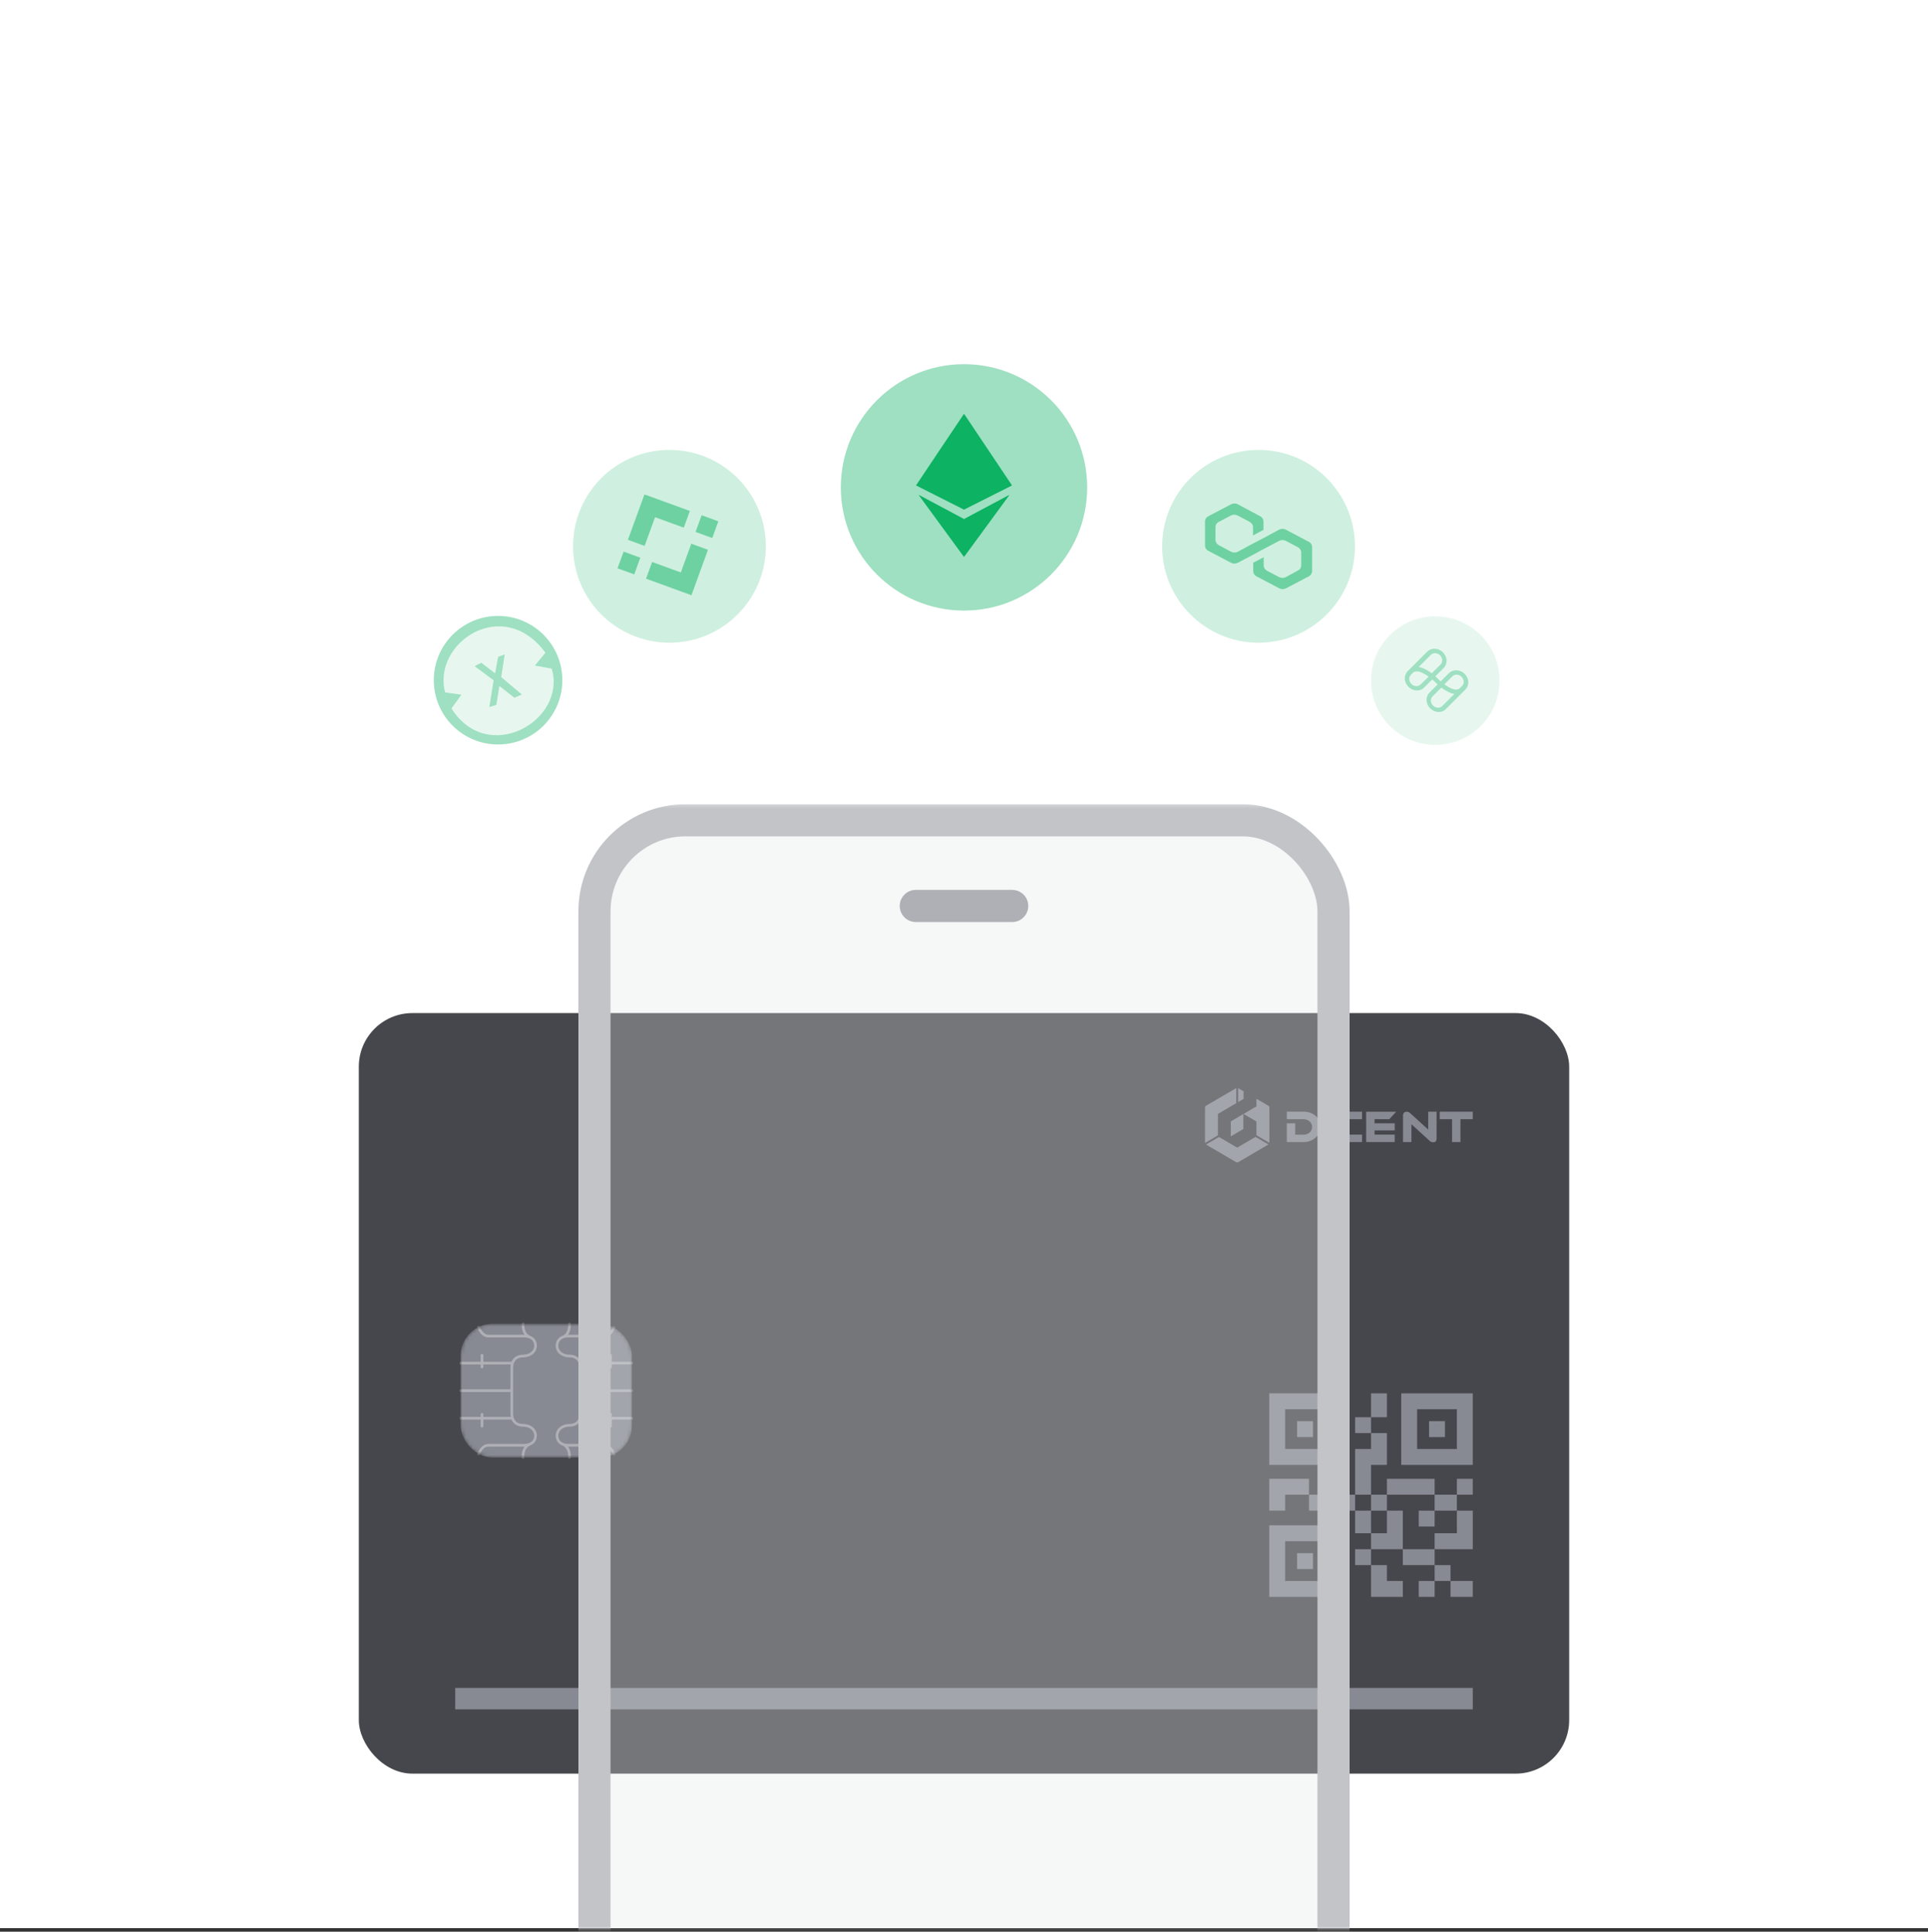
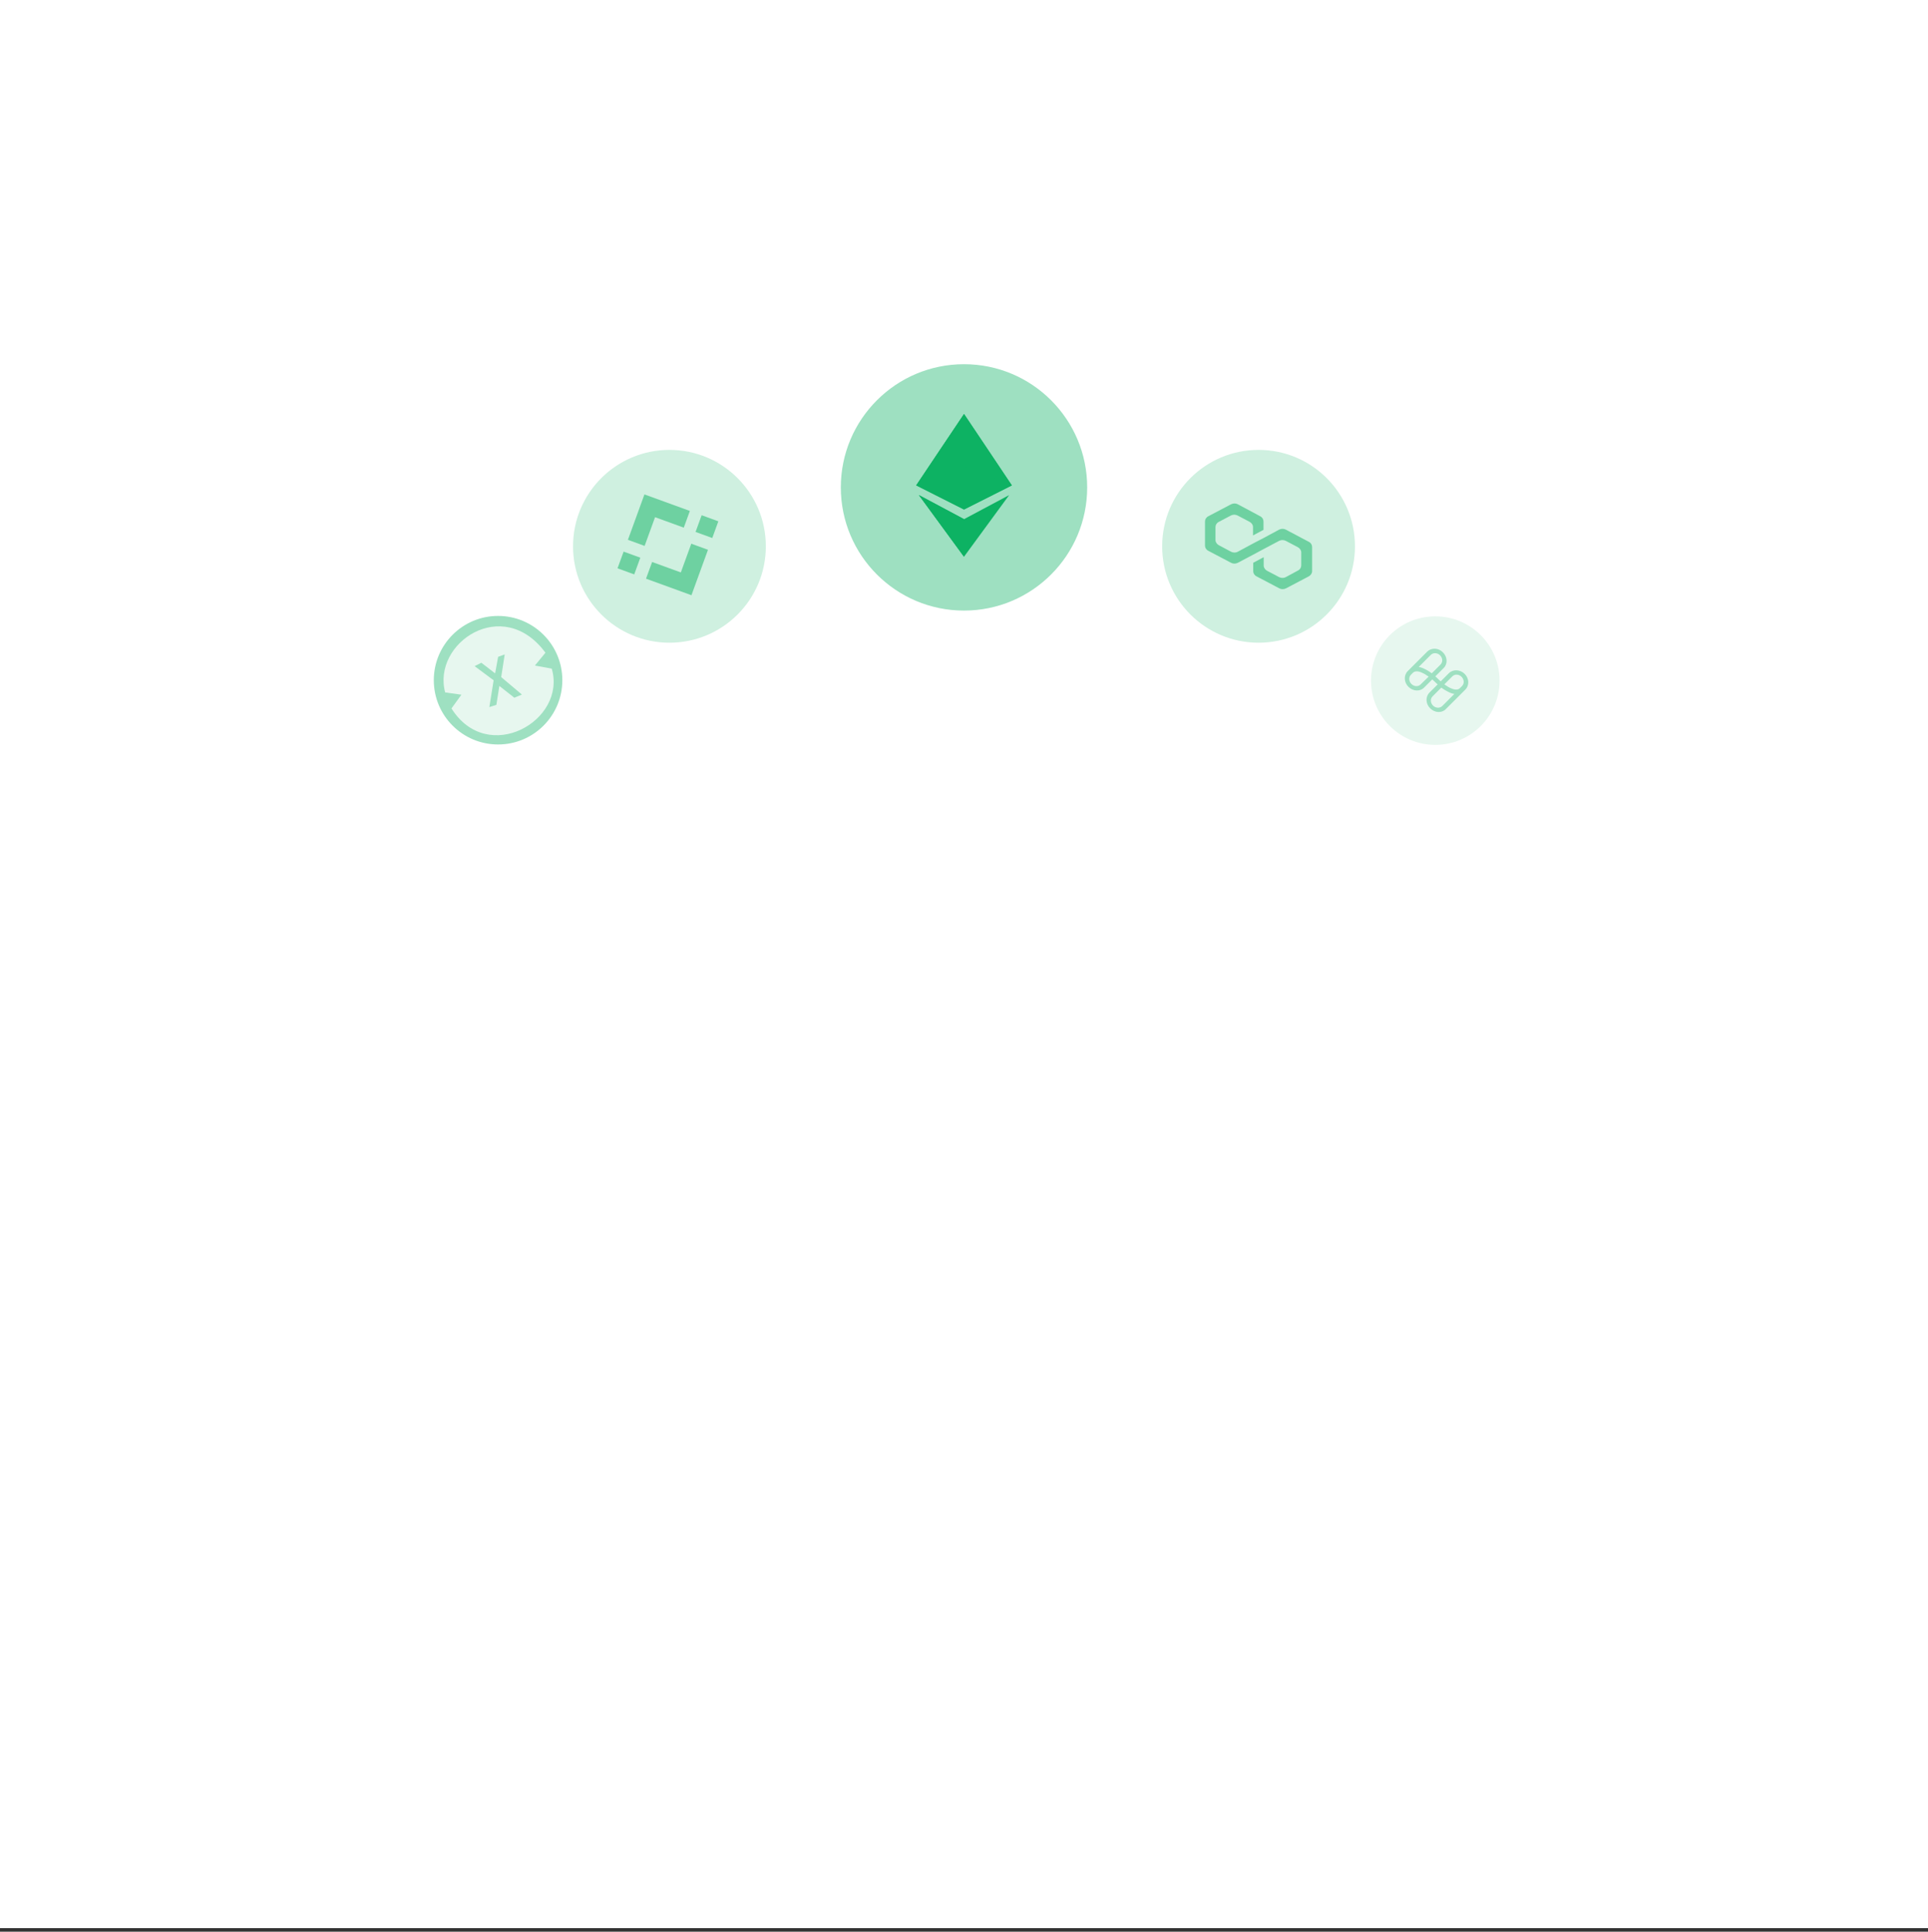
<svg xmlns="http://www.w3.org/2000/svg" width="540" height="541" viewBox="0 0 540 541" fill="none">
  <rect x="0" y="0" width="540" height="541" fill="#333333" stroke="none" />
  <rect width="540" height="540" fill="white" />
  <circle cx="270" cy="136.5" r="34.5" fill="#9EE0C1" />
  <path fill-rule="evenodd" clip-rule="evenodd" d="M270.003 115.949L276.698 125.952L283.393 135.958L270.003 142.704L256.613 135.932L263.308 125.927L270.003 115.949ZM270.003 145.399L257.356 138.651L270.003 155.915L282.651 138.651L270.003 145.399Z" fill="#0DB263" />
  <path fill-rule="evenodd" clip-rule="evenodd" d="M270.016 115.949L276.711 125.926L283.406 135.932L270.016 130.877V115.949Z" fill="#0DB263" />
-   <path fill-rule="evenodd" clip-rule="evenodd" d="M270 145.399L282.673 138.651L270 155.941V145.399Z" fill="#0DB263" />
  <path fill-rule="evenodd" clip-rule="evenodd" d="M270 130.878L283.39 135.933L270 142.679V130.878Z" fill="#0DB263" />
  <path fill-rule="evenodd" clip-rule="evenodd" d="M270.003 115.949L263.308 125.927L256.613 135.932L270.003 130.878V115.949Z" fill="#0DB263" />
  <path fill-rule="evenodd" clip-rule="evenodd" d="M270.007 145.399L257.359 138.651L270.007 155.941V145.399Z" fill="#0DB263" />
  <path fill-rule="evenodd" clip-rule="evenodd" d="M270.003 130.879L256.613 135.934L270.003 142.68V130.879Z" fill="#0DB263" />
  <circle cx="187.5" cy="153" r="27" fill="#CFF0E0" />
  <path fill-rule="evenodd" clip-rule="evenodd" d="M183.473 144.847L180.547 152.887L180.547 152.887L175.868 151.184L180.497 138.466L193.22 143.096L191.517 147.774L183.473 144.847ZM174.663 154.484L172.96 159.163L177.638 160.865L179.341 156.187L174.663 154.484ZM182.649 157.392L190.689 160.318L193.617 152.274L198.296 153.975L198.295 153.977L193.664 166.699L180.946 162.07L180.94 162.068L182.649 157.392ZM196.518 144.296L194.816 148.975L199.494 150.677L201.196 145.999L196.518 144.296Z" fill="#6ED1A1" />
  <circle cx="352.5" cy="153" r="27" fill="#CFF0E0" />
  <path d="M360.138 148.332C359.585 148.027 358.865 148.027 358.256 148.332L353.939 150.666L351.005 152.188L346.688 154.522C346.135 154.827 345.415 154.827 344.806 154.522L341.375 152.696C340.821 152.391 340.434 151.833 340.434 151.224V147.622C340.434 147.013 340.766 146.455 341.375 146.15L344.751 144.374C345.304 144.07 346.024 144.07 346.633 144.374L350.009 146.15C350.563 146.455 350.95 147.013 350.95 147.622V149.956L353.884 148.383V146.049C353.884 145.44 353.552 144.882 352.943 144.577L346.688 141.228C346.135 140.924 345.415 140.924 344.806 141.228L338.441 144.577C337.832 144.882 337.5 145.44 337.5 146.049V152.797C337.5 153.406 337.832 153.964 338.441 154.269L344.806 157.617C345.36 157.922 346.079 157.922 346.688 157.617L351.005 155.334L353.939 153.761L358.256 151.478C358.81 151.173 359.529 151.173 360.138 151.478L363.515 153.254C364.068 153.558 364.456 154.116 364.456 154.725V158.328C364.456 158.937 364.124 159.495 363.515 159.799L360.138 161.626C359.585 161.93 358.865 161.93 358.256 161.626L354.88 159.85C354.327 159.545 353.939 158.987 353.939 158.378V156.044L351.005 157.617V159.951C351.005 160.56 351.338 161.118 351.946 161.423L358.312 164.772C358.865 165.076 359.585 165.076 360.194 164.772L366.559 161.423C367.113 161.118 367.5 160.56 367.5 159.951V153.203C367.5 152.594 367.168 152.036 366.559 151.732L360.138 148.332Z" fill="#6ED1A1" />
  <circle cx="139.5" cy="190.5" r="18" fill="#9EE0C1" />
  <path fill-rule="evenodd" clip-rule="evenodd" d="M124.685 193.927C120.954 180.141 140.843 166.601 152.771 182.801C152.314 183.336 149.818 186.397 149.818 186.397C149.818 186.397 151.564 186.71 154.531 187.258C158.814 201.837 136.586 214.509 126.448 198.408C128.361 195.772 129.235 194.56 129.235 194.56C129.235 194.56 128.389 194.432 124.685 193.927ZM139.865 192.111L144.055 195.409L146.174 194.519L140.376 189.633L141.359 183.274L139.517 183.954L138.674 188.587L134.818 185.612L132.929 186.563L138.257 190.523L137.059 198.028L139.025 197.401L139.865 192.111Z" fill="#E7F7EF" />
  <circle cx="402" cy="190.613" r="18" fill="#E7F7EF" />
  <path d="M410.237 188.74C408.98 187.482 407.019 187.392 405.84 188.505L403.517 190.828C403.285 190.597 403.024 190.395 402.759 190.131C402.494 189.866 402.263 189.634 402.001 189.433L404.384 187.05C405.531 185.903 405.407 183.91 404.087 182.649C402.863 181.425 400.935 181.368 399.786 182.451L394.235 188.002C393.122 189.181 393.212 191.142 394.532 192.402C395.82 193.629 397.717 193.717 398.834 192.6L401.156 190.278C401.388 190.509 401.65 190.711 401.914 190.975C402.179 191.24 402.411 191.471 402.672 191.673L400.319 194.026C399.206 195.205 399.296 197.166 400.617 198.426C401.904 199.653 403.802 199.741 404.918 198.624L410.438 193.104C411.585 191.958 411.494 189.997 410.237 188.74ZM403.338 183.53C404.099 184.291 404.152 185.43 403.458 186.123L401.014 188.567C400.262 187.996 399.42 187.515 398.55 187.128C398.164 186.984 397.779 186.84 397.366 186.789L400.745 183.411C401.409 182.747 402.577 182.769 403.338 183.53ZM397.907 191.674C397.213 192.368 396.075 192.315 395.314 191.554C394.553 190.794 394.501 189.655 395.194 188.961L395.737 188.418C396.22 187.936 397.133 187.883 398.132 188.339C398.84 188.624 399.49 189.033 400.142 189.505L397.907 191.674ZM401.368 197.609C400.607 196.848 400.555 195.709 401.249 195.015L403.692 192.572C404.444 193.143 405.287 193.624 406.157 194.011C406.542 194.155 406.927 194.299 407.34 194.35L403.961 197.728C403.268 198.422 402.096 198.337 401.368 197.609ZM406.544 192.83C405.837 192.545 405.187 192.136 404.534 191.664L406.766 189.432C407.46 188.738 408.599 188.79 409.359 189.551C410.12 190.312 410.173 191.451 409.479 192.144L408.936 192.687C408.456 193.233 407.574 193.256 406.544 192.83Z" fill="#9EE0C1" />
  <mask id="mask0_10088_57572" style="mask-type:alpha" maskUnits="userSpaceOnUse" x="0" y="225" width="540" height="316">
-     <rect y="225.227" width="540" height="315" fill="#D9D9D9" />
-   </mask>
+     </mask>
  <g mask="url(#mask0_10088_57572)">
    <rect x="100.5" y="283.727" width="339" height="213" rx="15" fill="#46474C" />
-     <path d="M384.001 396.906V401.359H379.547V396.906H384.001ZM379.547 423.068V429.413H384.001V423.068H379.547ZM392.907 447.227V442.773H388.454V438.32H384.001V447.227H392.907ZM401.813 414.162H388.454V418.615H401.813V414.162ZM401.813 423.068H408.047V418.615H401.813V423.068ZM401.813 429.414V433.867H412.5V423.068H408.047V429.414H401.813ZM388.454 390.227H384.001V396.906L388.454 396.906V390.227ZM384.001 410.266H388.454V401.359H384.001V405.809H379.547V418.612H384.001V410.266ZM355.501 414.162V423.068H359.954V418.615H366.633V414.162H355.501ZM388.454 423.068V418.615H384.001V423.068L388.454 423.068ZM397.359 427.521H401.812L401.813 423.068L397.359 423.068V427.521ZM408.047 418.615L412.499 418.615V414.161H408.046L408.047 418.615ZM392.906 423.068L388.454 423.068L388.453 429.413H384.001L384 433.866H392.906V423.068ZM379.546 438.32H384.001L384 433.866H379.546V438.32ZM392.906 433.866V438.32H401.812L401.813 433.867L392.906 433.866ZM406.265 442.772V438.32H401.812V442.772H406.265ZM412.499 447.226V442.772H406.265V447.227L412.499 447.226ZM397.359 447.226H401.812V442.772H397.359V447.226ZM375.539 418.615V414.161H371.086V418.615L366.633 418.615L366.633 423.068H379.547L379.546 418.615H375.539ZM375.539 410.265H355.5V390.227H375.539V410.265ZM371.086 394.679H359.954V405.809H371.087L371.086 394.679ZM367.746 398.019H363.293V402.473H367.746V398.019ZM412.499 390.227V410.265H392.46V390.227H412.499ZM408.046 394.679H396.915V405.809H408.047L408.046 394.679ZM404.707 398.019H400.254V402.473H404.707V398.019ZM355.5 427.183H375.539V447.227H355.5V427.183ZM359.954 442.769H371.086V431.64H359.954L359.954 442.769ZM363.293 439.429H367.746V434.976H363.293V439.429Z" fill="#878A93" />
    <rect x="127.5" y="472.727" width="285" height="6" fill="#878A93" />
    <path d="M348.31 307.763L346.775 308.661V304.727L348.31 305.625V307.763Z" fill="#878A93" />
    <path d="M341.126 317.981V311.961L346.253 308.966V304.729L337.761 309.69C337.682 309.735 337.616 309.802 337.57 309.882C337.524 309.962 337.5 310.053 337.5 310.146V320.1L341.126 317.981Z" fill="#878A93" />
    <path d="M346.514 321.404L351.645 318.404L355.267 320.528L346.775 325.49C346.695 325.536 346.606 325.56 346.514 325.56C346.423 325.56 346.334 325.536 346.255 325.49L337.788 320.543L341.415 318.425L346.514 321.404Z" fill="#878A93" />
    <path d="M355.267 309.69L351.901 307.721V309.861L348.284 311.974L351.901 314.087V317.943L355.526 320.062V310.144C355.526 310.052 355.503 309.961 355.457 309.881C355.412 309.801 355.346 309.735 355.267 309.69Z" fill="#878A93" />
    <path d="M344.718 318.258V314.062L348.24 311.995V316.195L344.718 318.258Z" fill="#878A93" />
    <path d="M371.748 313.223H370.659L369.838 310.977H372.57L371.748 313.223Z" fill="#878A93" />
    <path d="M372.66 315.521C372.649 316.107 372.765 316.687 372.998 317.222C373.232 317.757 373.578 318.232 374.011 318.615C374.959 319.454 376.181 319.895 377.434 319.851H381.491V317.77H377.432C376.802 317.793 376.185 317.582 375.694 317.178C375.471 316.991 375.292 316.754 375.172 316.486C375.051 316.217 374.992 315.925 374.999 315.63C374.992 315.33 375.052 315.033 375.172 314.76C375.292 314.487 375.47 314.245 375.693 314.052C376.179 313.636 376.798 313.418 377.432 313.44H381.489V311.348H377.432C376.185 311.297 374.962 311.709 373.99 312.508C373.559 312.874 373.216 313.336 372.985 313.858C372.755 314.38 372.643 314.949 372.66 315.521Z" fill="#878A93" />
    <path d="M369.812 315.522C369.829 314.949 369.717 314.38 369.486 313.858C369.256 313.336 368.911 312.874 368.48 312.509C367.508 311.709 366.286 311.297 365.04 311.349H360.417V313.446H365.04C365.675 313.424 366.295 313.642 366.782 314.058C367.007 314.25 367.187 314.492 367.308 314.765C367.429 315.038 367.489 315.336 367.483 315.635C367.49 315.932 367.432 316.226 367.311 316.495C367.19 316.765 367.011 317.003 366.786 317.19C366.291 317.593 365.672 317.801 365.04 317.776H362.769V314.603H360.417V319.852H365.04C366.293 319.896 367.515 319.454 368.462 318.615C368.895 318.232 369.241 317.756 369.474 317.222C369.707 316.687 369.823 316.107 369.812 315.522Z" fill="#878A93" />
    <path d="M400.012 311.349H402.364L402.364 318.809C402.364 319.549 402.063 319.91 401.445 319.91C401.253 319.919 401.061 319.887 400.882 319.817C400.703 319.746 400.541 319.637 400.405 319.498L395.316 314.859V319.852H392.964V312.386C392.953 312.114 393.048 311.848 393.228 311.647C393.327 311.547 393.445 311.47 393.576 311.42C393.707 311.371 393.846 311.35 393.985 311.36C394.157 311.348 394.328 311.373 394.489 311.434C394.65 311.494 394.798 311.588 394.921 311.71L400.012 316.351V311.349Z" fill="#878A93" />
-     <path d="M412.499 311.349H403.237V313.446H406.692V319.852H409.044V313.446H412.5L412.499 311.349Z" fill="#878A93" />
    <path d="M391.045 311.354L389.106 313.446H384.993V314.593H390.636V316.586H384.993V317.771H390.636V319.852H382.64V311.354H391.045Z" fill="#878A93" />
    <mask id="mask1_10088_57572" style="mask-type:alpha" maskUnits="userSpaceOnUse" x="129" y="370" width="48" height="39">
      <rect x="129" y="370.727" width="48" height="37.5" rx="9" fill="#878A93" />
    </mask>
    <g mask="url(#mask1_10088_57572)">
      <rect x="129" y="370.727" width="48" height="37.5" rx="9" fill="#878A93" />
      <path d="M162.7 389.477H177M162.5 381.756H177M171 379.55V382.859M157.731 374.437C158.435 374.173 159.085 374.182 159.085 374.182H169.209C170.753 374.182 171.643 372.523 172 371.663M157.731 374.437C157.655 374.466 157.578 374.498 157.501 374.533M157.731 374.437C159.822 373.464 159.498 370.727 159.498 370.727M157.731 374.437C157.658 374.471 157.581 374.503 157.501 374.533M157.501 374.533C156.744 374.883 156 375.582 156 376.977C156 376.977 156 379.791 159.827 379.791C159.827 379.791 162.654 379.791 162.654 383.096V390.579M157.501 374.533L157.5 374.534M162.5 397.197H177M171 399.403V396.094M157.731 404.516C158.435 404.78 159.085 404.771 159.085 404.771H169.209C170.753 404.771 171.643 406.43 172 407.29M157.731 404.516C157.655 404.487 157.578 404.455 157.501 404.42M157.731 404.516C159.822 405.489 159.498 408.227 159.498 408.227M157.731 404.516C157.658 404.482 157.581 404.45 157.501 404.42M157.501 404.42C156.744 404.07 156 403.371 156 401.976C156 401.976 156 399.162 159.827 399.162C159.827 399.162 162.654 399.162 162.654 395.857V388.374M157.501 404.42L157.5 404.42" stroke="#AEB0B6" stroke-width="0.75" stroke-linecap="round" stroke-linejoin="round" />
      <path d="M143.3 389.477H129M143.5 381.756H129M135 379.55V382.859M148.269 374.437C147.565 374.173 146.915 374.182 146.915 374.182H136.791C135.247 374.182 134.357 372.523 134 371.663M148.269 374.437C148.345 374.466 148.422 374.498 148.499 374.533M148.269 374.437C146.178 373.464 146.502 370.727 146.502 370.727M148.269 374.437C148.342 374.471 148.419 374.503 148.499 374.533M148.499 374.533C149.256 374.883 150 375.582 150 376.977C150 376.977 150 379.791 146.173 379.791C146.173 379.791 143.346 379.791 143.346 383.096V390.579M148.499 374.533L148.5 374.534M143.5 397.197H129M135 399.403V396.094M148.269 404.516C147.565 404.78 146.915 404.771 146.915 404.771H136.791C135.247 404.771 134.357 406.43 134 407.29M148.269 404.516C148.345 404.487 148.422 404.455 148.499 404.42M148.269 404.516C146.178 405.489 146.502 408.227 146.502 408.227M148.269 404.516C148.342 404.482 148.419 404.45 148.499 404.42M148.499 404.42C149.256 404.07 150 403.371 150 401.976C150 401.976 150 399.162 146.173 399.162C146.173 399.162 143.346 399.162 143.346 395.857V388.374M148.499 404.42L148.5 404.42" stroke="#AEB0B6" stroke-width="0.75" stroke-linecap="round" stroke-linejoin="round" />
    </g>
    <rect x="166.5" y="229.727" width="207" height="381" rx="25.5" fill="#E1E2E4" fill-opacity="0.3" stroke="#C2C4C8" stroke-width="9" />
    <path d="M252 253.727C252 251.241 254.015 249.227 256.5 249.227H283.5C285.985 249.227 288 251.241 288 253.727V253.727C288 256.212 285.985 258.227 283.5 258.227H256.5C254.015 258.227 252 256.212 252 253.727V253.727Z" fill="#AEB0B6" />
  </g>
</svg>